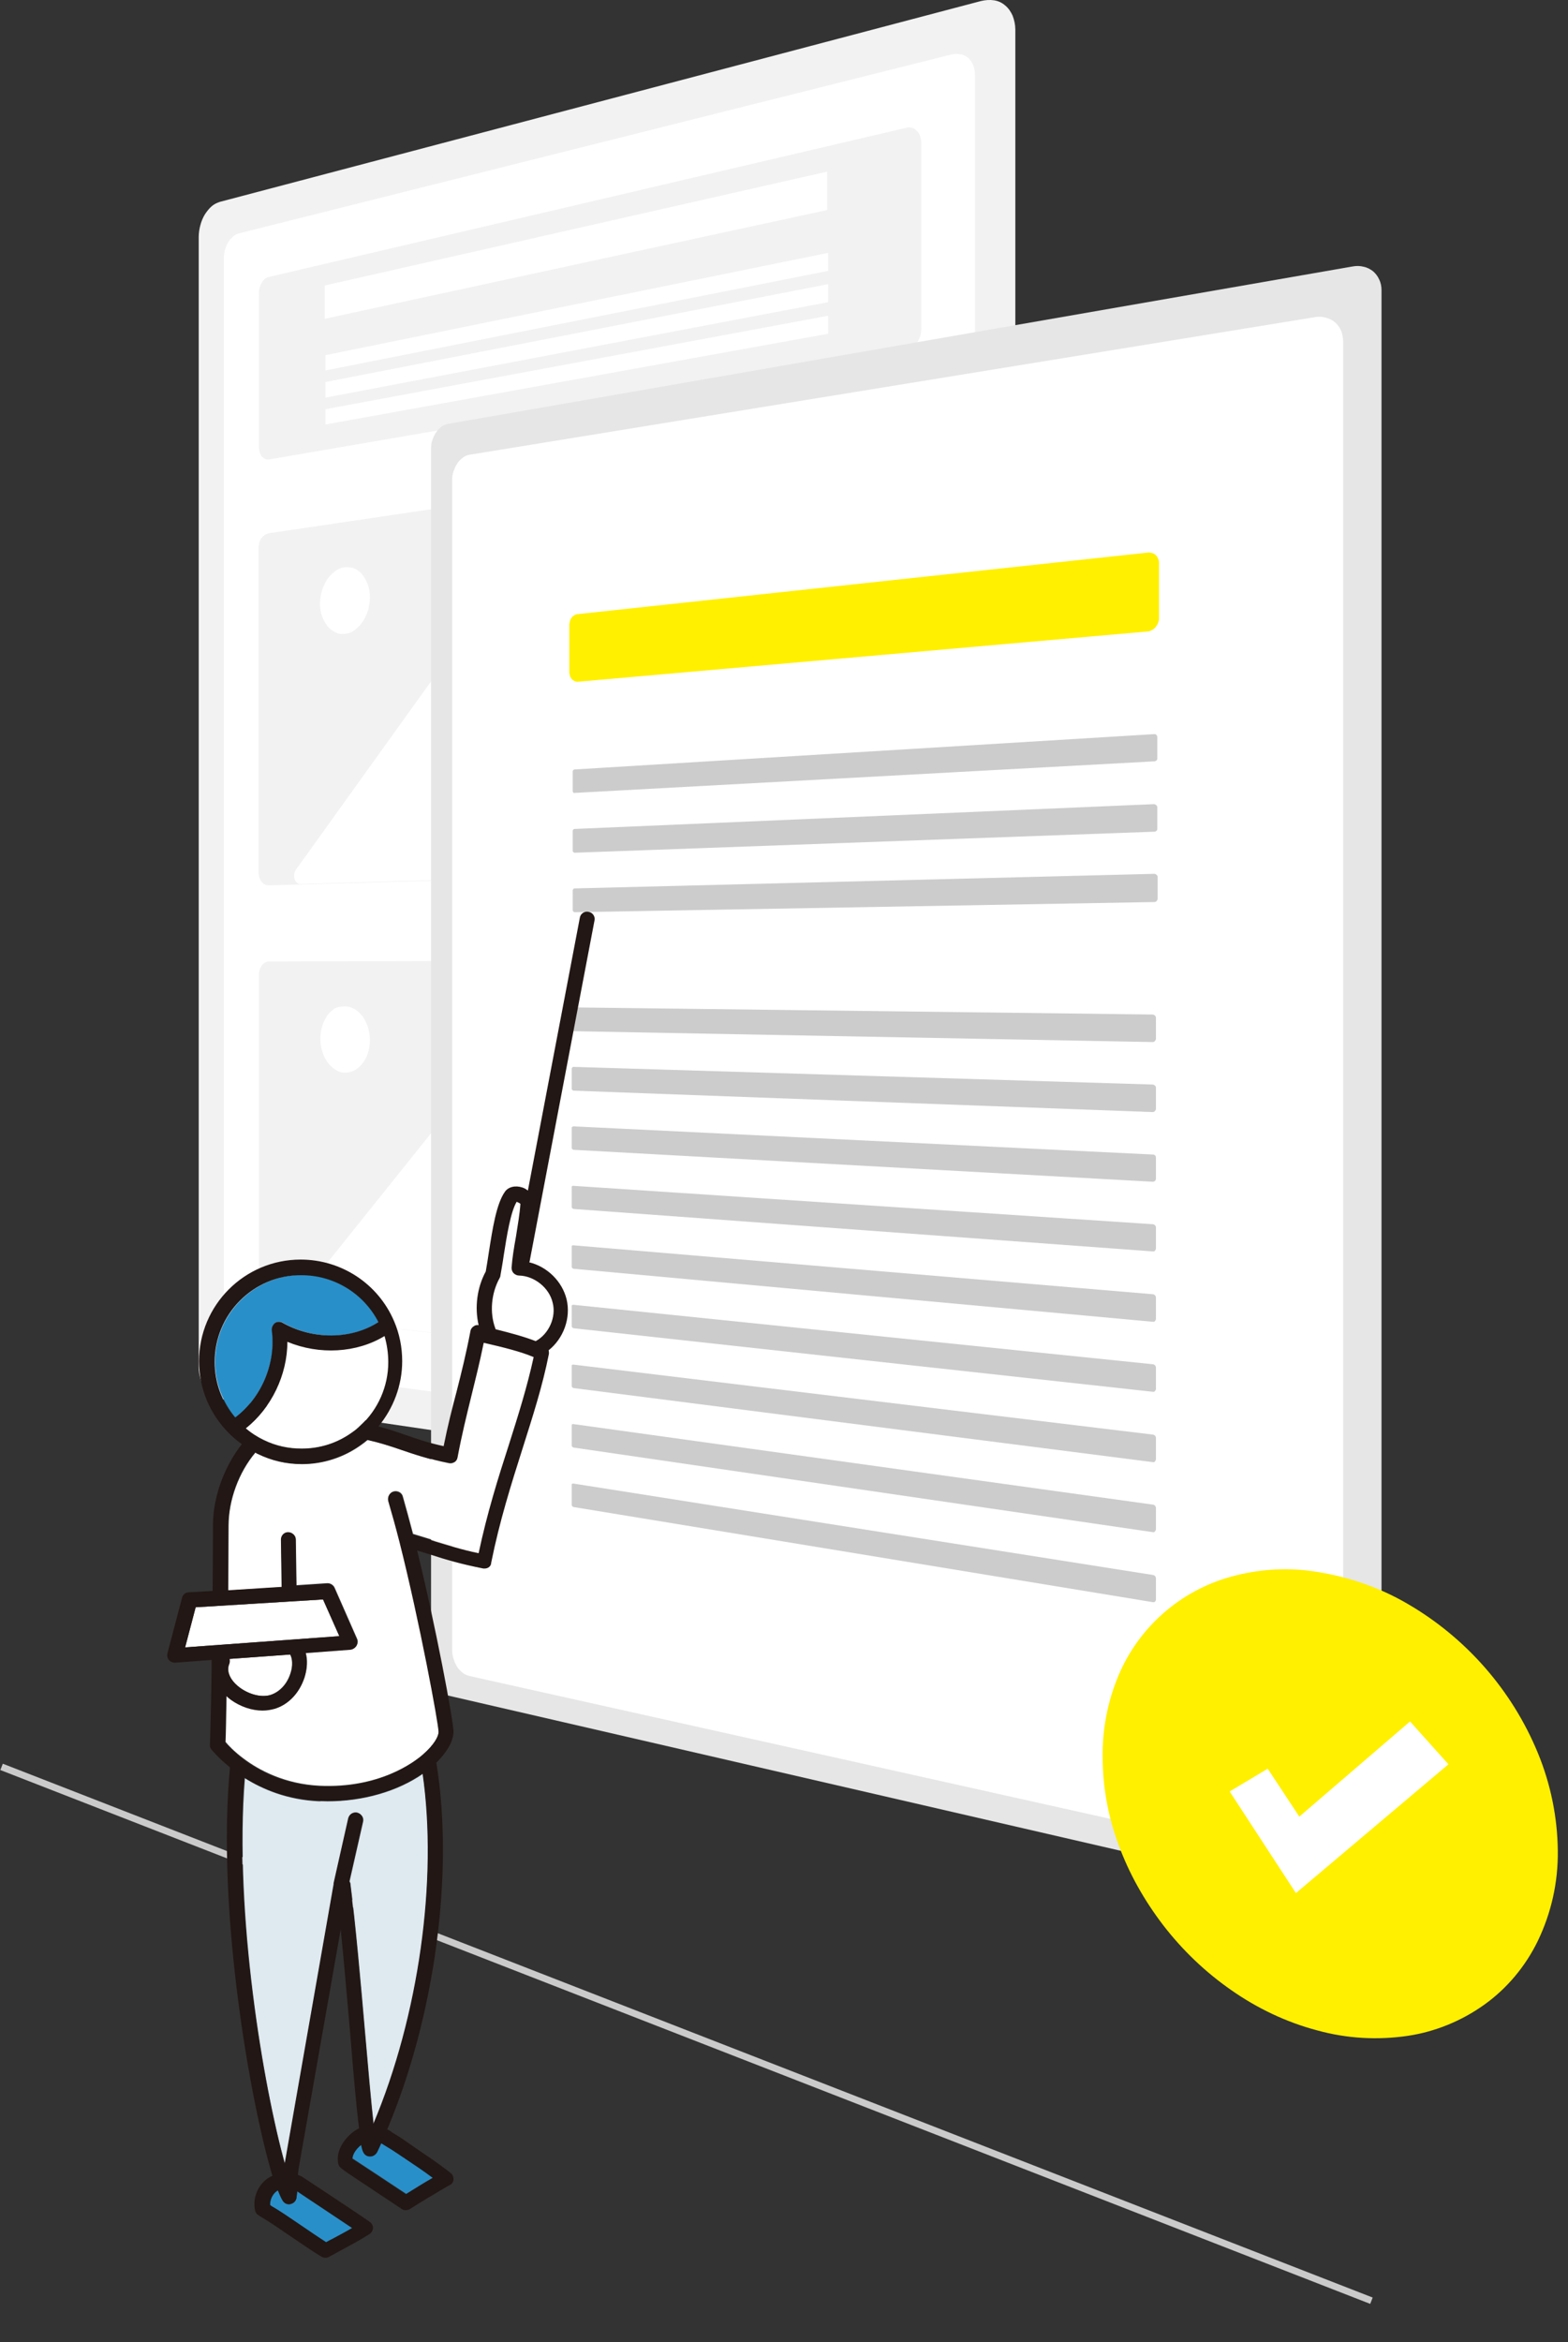
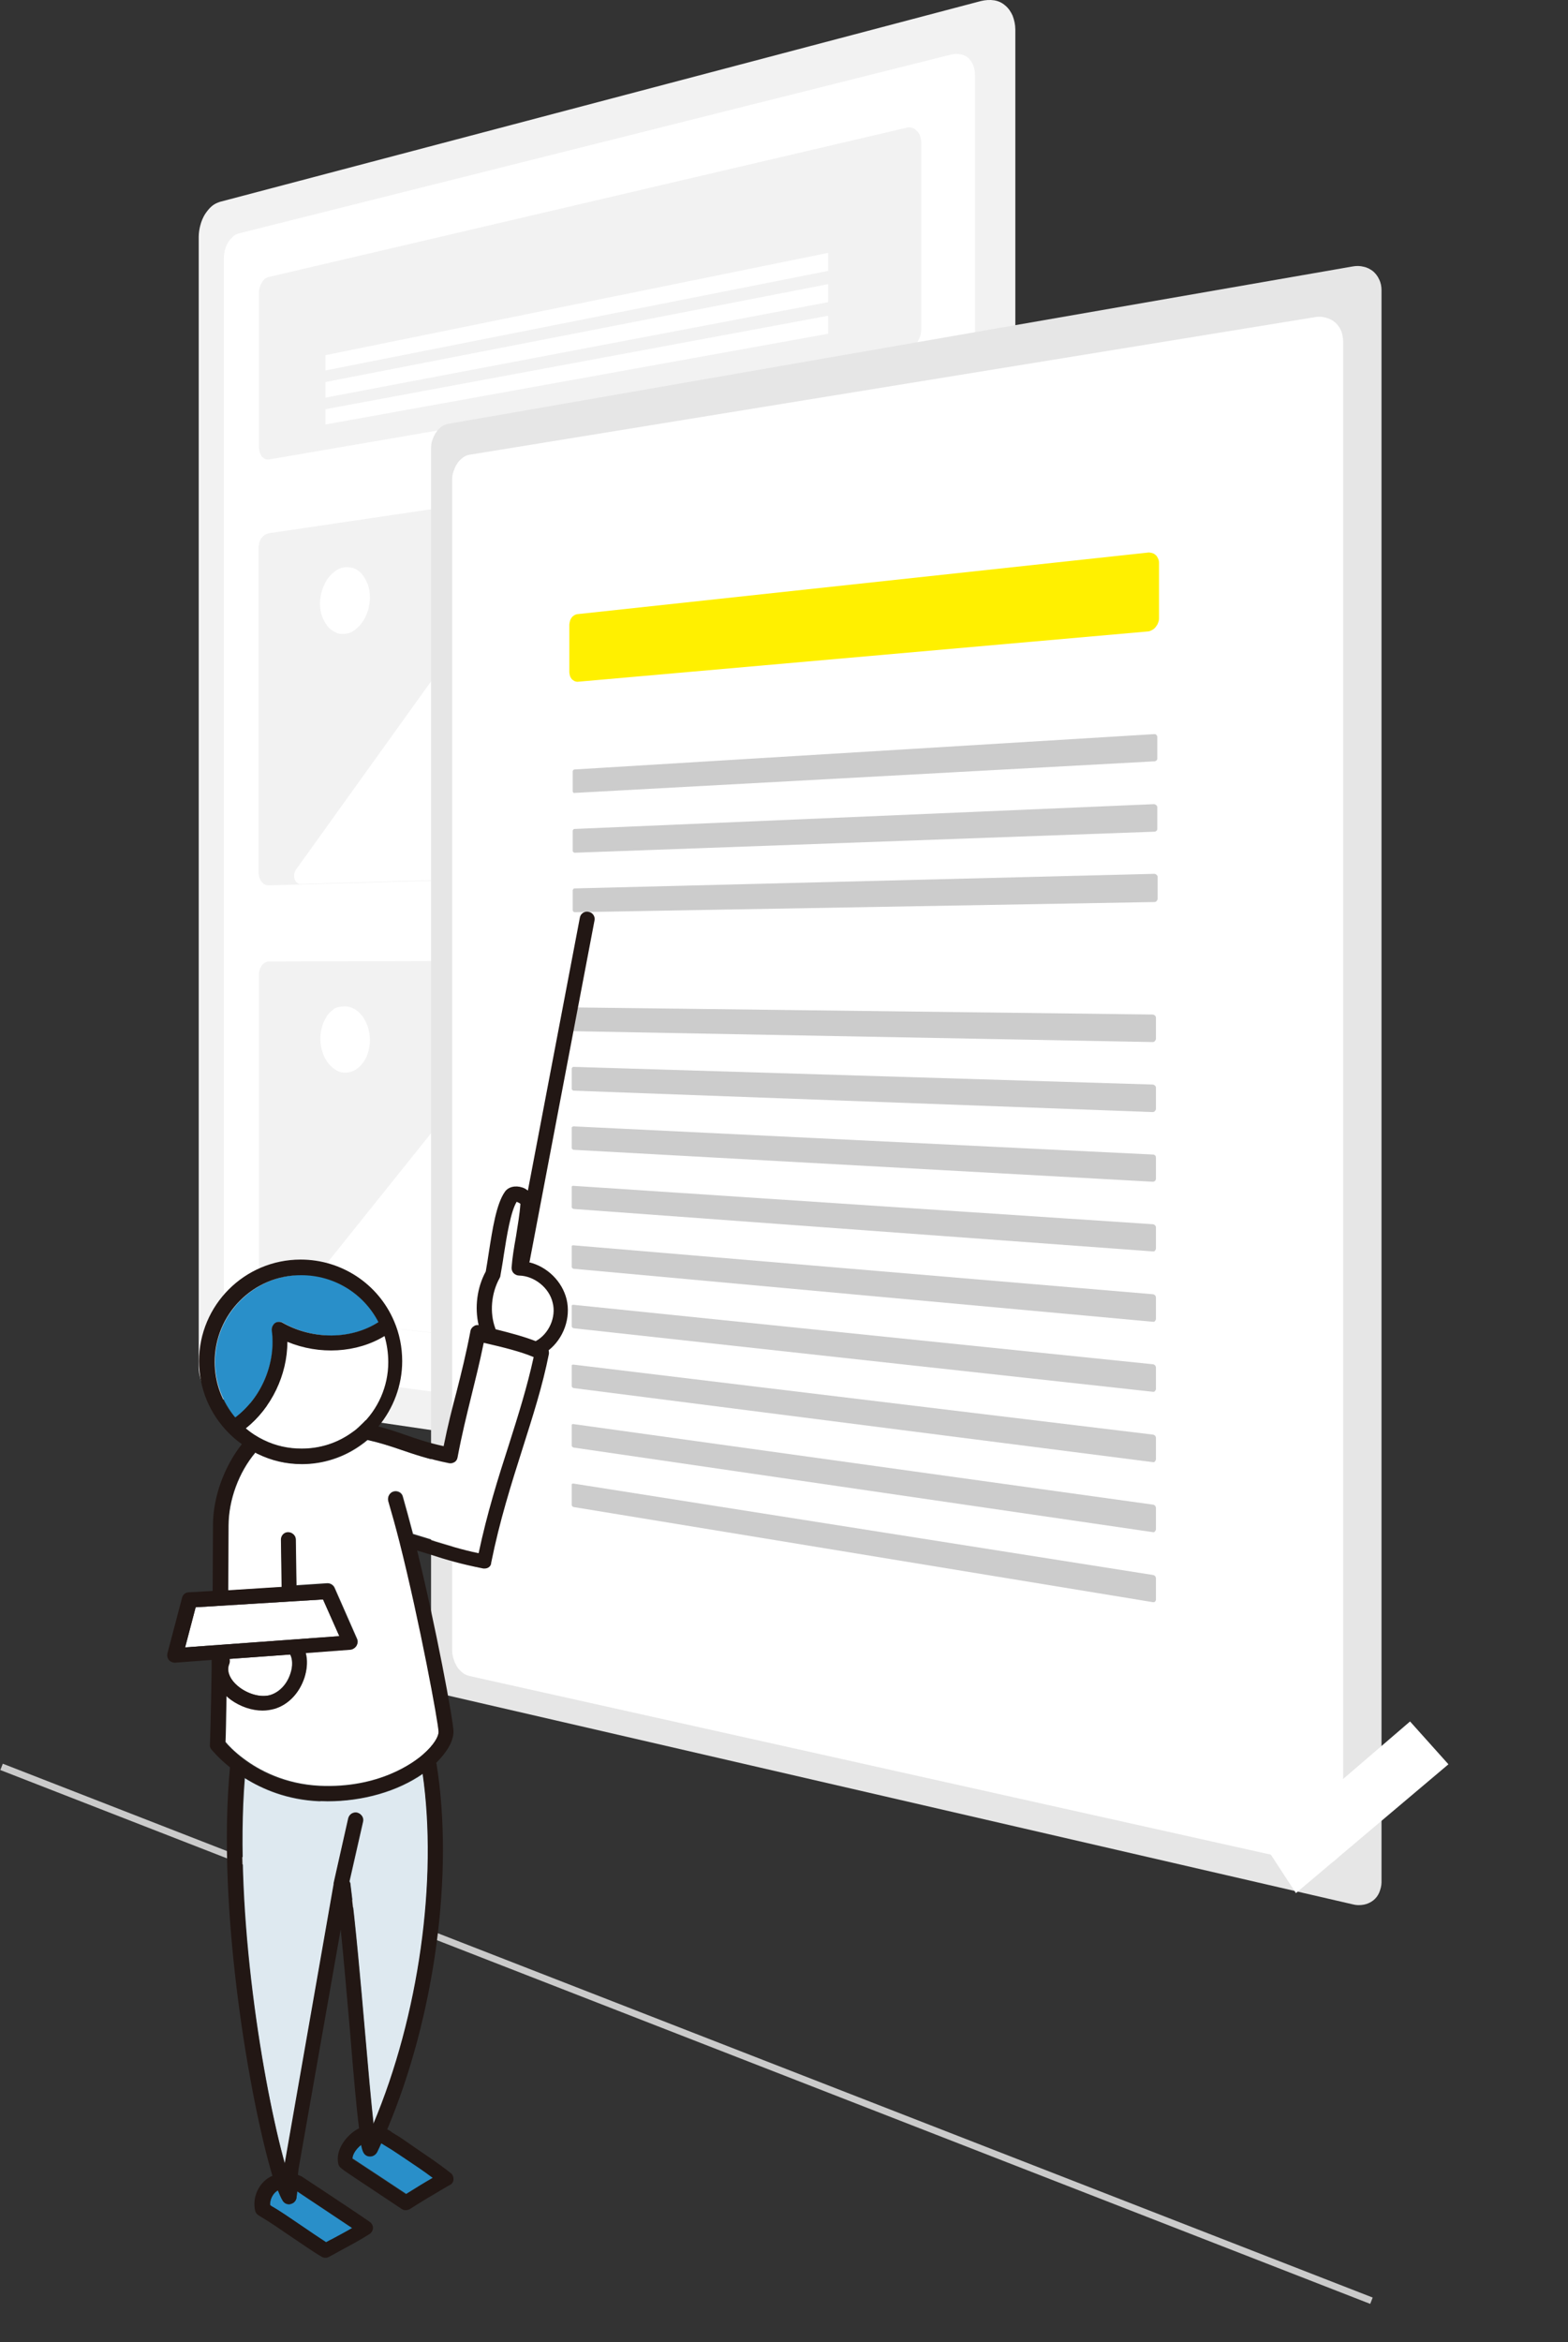
<svg xmlns="http://www.w3.org/2000/svg" id="a980c8eb-6b6b-44c2-ab69-1b9de2c434bd" x="0px" y="0px" viewBox="0 0 461.6 689.1" style="enable-background:new 0 0 461.6 689.1;" xml:space="preserve">
  <rect x="0" y="0" width="461.6" height="689.1" fill="#333333" stroke="none" />
  <style type="text/css">
	.st0{fill:#CACACA;}
	.st1{fill:#F2F2F2;}
	.st2{fill:#FFFFFF;}
	.st3{fill:#E6E6E6;}
	.st4{fill:#FFF000;}
	.st5{fill:#CCCCCC;}
	.st6{fill:#298FC9;}
	.st7{fill:#DEE9F0;}
	.st8{fill:#221714;}
</style>
  <rect x="201" y="382.2" transform="matrix(0.363 -0.932 0.932 0.363 -429.074 569.385)" class="st0" width="2" height="432.7" />
  <path id="a59f2875-b7c9-49fa-9edb-013b668487d1" class="st1" d="M288.8,0.3L64.7,59.4c-0.9,0.3-1.7,0.7-2.4,1.3  c-0.8,0.7-1.4,1.5-2,2.4c-0.6,1-1,2-1.3,3.1c-0.3,1.1-0.5,2.3-0.5,3.5v332.5c0,1.2,0.2,2.3,0.5,3.4c0.3,1,0.7,2,1.3,2.9  c0.5,0.8,1.2,1.6,2,2.1c0.7,0.5,1.5,0.9,2.4,1l224.1,33c1.3,0.2,2.6,0.1,3.9-0.3c1.2-0.4,2.3-1,3.2-1.9c0.9-0.9,1.7-2,2.2-3.2  c0.5-1.3,0.8-2.8,0.8-4.2V8.7c0-1.4-0.3-2.8-0.8-4.1c-0.5-1.1-1.2-2.2-2.2-3c-0.9-0.8-2-1.3-3.2-1.5C291.4-0.1,290.1,0,288.8,0.3z" />
  <path id="ff4771f9-1135-4fb3-96b8-ed4410566af1" class="st2" d="M70.2,68.7c-0.6,0.2-1.2,0.5-1.7,1c-0.5,0.5-1,1-1.4,1.7  c-0.4,0.7-0.7,1.4-0.9,2.2c-0.2,0.8-0.3,1.6-0.3,2.5v319c0,0.8,0.1,1.6,0.3,2.4c0.2,0.7,0.5,1.4,0.9,2.1c0.4,0.6,0.8,1.1,1.4,1.5  c0.5,0.4,1.1,0.6,1.7,0.7L280.2,430c0.9,0.1,1.8,0,2.7-0.3c0.8-0.3,1.6-0.8,2.2-1.4c0.6-0.6,1.1-1.4,1.4-2.3  c0.4-0.9,0.5-1.9,0.5-2.9V22.1c0-1-0.1-2-0.5-2.9c-0.3-0.8-0.8-1.5-1.4-2.1c-0.6-0.6-1.4-0.9-2.2-1.1c-0.9-0.2-1.8-0.2-2.7,0  L70.2,68.7z" />
  <path id="f1f9644a-fa88-428c-8322-79261417ccc5" class="st1" d="M79.1,81.5c-0.4,0.1-0.8,0.3-1.2,0.6c-0.4,0.3-0.7,0.8-0.9,1.2  c-0.3,0.5-0.5,1-0.6,1.6c-0.2,0.6-0.2,1.2-0.2,1.8v44.4c0,0.6,0.1,1.2,0.2,1.7c0.1,0.5,0.3,0.9,0.6,1.4c0.2,0.3,0.6,0.6,0.9,0.8  c0.4,0.2,0.8,0.2,1.2,0.2L266.8,103c0.6-0.1,1.2-0.4,1.7-0.7c0.5-0.4,1-0.9,1.4-1.4c0.4-0.6,0.7-1.3,1-2c0.2-0.7,0.3-1.5,0.3-2.2  V42.2c0-0.7-0.1-1.4-0.3-2.1c-0.2-0.6-0.5-1.1-1-1.6c-0.8-0.9-2-1.2-3.1-0.9L79.1,81.5z" />
  <path id="ff7d054f-0c1b-4433-9ca3-8172c7ca7ae0" class="st1" d="M79.1,156.9c-0.4,0.1-0.8,0.3-1.2,0.5c-0.4,0.3-0.7,0.6-1,1  c-0.3,0.4-0.5,0.9-0.6,1.4c-0.1,0.5-0.2,1.1-0.2,1.6v95c0,0.5,0.1,1.1,0.2,1.6c0.1,0.5,0.4,0.9,0.6,1.3c0.3,0.4,0.6,0.7,1,0.9  c0.4,0.2,0.8,0.3,1.2,0.3l187.6-5.3c0.6,0,1.2-0.2,1.7-0.5c0.5-0.3,1-0.7,1.4-1.1c0.4-0.5,0.7-1,0.9-1.7c0.2-0.6,0.3-1.3,0.3-2  V133.7c0-0.7-0.1-1.3-0.3-1.9c-0.2-0.6-0.5-1.1-0.9-1.5c-0.4-0.4-0.9-0.7-1.4-0.9c-0.6-0.2-1.2-0.3-1.7-0.2L79.1,156.9z" />
-   <path id="a7eb0bab-ebfd-4dd9-b622-759c7763ba58" class="st2" d="M95.6,84l147.9-33.5v11.3L95.6,93.8V84z" />
  <path id="f23a1c9f-c8e9-45be-b21c-431aeafeca9c" class="st2" d="M95.8,104.5l148-30.1v5.3L95.8,109V104.5z" />
  <path id="a3ff34d5-a9ab-425b-b799-bea92feb2951" class="st2" d="M95.8,112.4l148-28.8v5.3L95.8,117V112.4z" />
  <path id="be05c005-2968-403e-b18e-d8c6e4e7ee45" class="st2" d="M95.8,120.4l148-27.5v5.3l-148,26.7V120.4z" />
  <path id="a1b64b68-1df2-49ff-8571-8f25058de55b" class="st2" d="M177.9,258l75-2.1c0.3,0,0.5-0.1,0.8-0.2c0.2-0.1,0.5-0.2,0.7-0.4  c0.2-0.2,0.4-0.4,0.6-0.6c0.2-0.2,0.3-0.5,0.4-0.8c0.2-0.6,0.2-1.1,0.1-1.7c0-0.3-0.1-0.6-0.3-0.8c-0.1-0.3-0.3-0.5-0.5-0.7  l-49.5-54.8c-0.2-0.2-0.5-0.4-0.8-0.6c-0.3-0.1-0.6-0.2-0.9-0.1c-0.3,0-0.6,0.1-0.9,0.3c-0.3,0.2-0.6,0.4-0.8,0.7L190.4,211  c-0.4,0.6-1,1-1.6,1.4c-0.6,0.3-1.2,0.5-1.8,0.6c-0.6,0-1.2-0.1-1.8-0.3c-0.6-0.3-1.1-0.7-1.6-1.2l0,0l-33.9-39  c-0.2-0.2-0.4-0.4-0.7-0.5c-0.3-0.1-0.5-0.1-0.8-0.1c-0.3,0-0.6,0.1-0.8,0.3c-0.3,0.2-0.5,0.4-0.7,0.7l-59.6,83  c-0.1,0.2-0.2,0.4-0.3,0.6c-0.1,0.2-0.1,0.5-0.2,0.7c0,0.2,0,0.5,0,0.7c0,0.2,0.1,0.5,0.1,0.7c0.1,0.2,0.2,0.4,0.3,0.6  c0.1,0.2,0.2,0.3,0.4,0.5c0.1,0.1,0.3,0.2,0.5,0.3c0.2,0.1,0.4,0.1,0.5,0.1l89.5-2.6L177.9,258z" />
  <path id="f3c84d7c-5146-4d23-9ceb-c01f372468d7" class="st2" d="M101.5,166.9c1-0.1,2,0,2.9,0.4c0.9,0.4,1.7,1,2.3,1.8  c0.7,0.9,1.2,1.9,1.6,2.9c0.4,1.2,0.6,2.5,0.6,3.8c0,1.3-0.2,2.6-0.6,3.9c-0.4,1.2-0.9,2.3-1.6,3.3c-0.6,0.9-1.4,1.7-2.3,2.4  c-0.8,0.6-1.8,1-2.9,1.1c-1,0.1-2,0-2.8-0.5c-0.9-0.4-1.7-1-2.3-1.8c-0.7-0.9-1.2-1.9-1.6-2.9c-0.4-1.2-0.6-2.5-0.6-3.7  c0-1.3,0.2-2.6,0.6-3.8c0.3-1.2,0.9-2.3,1.5-3.3c0.6-0.9,1.4-1.7,2.3-2.4C99.5,167.4,100.5,167,101.5,166.9z" />
  <path id="b0182b23-dc59-4ff3-b3b4-a3d940efaefe" class="st1" d="M79.1,282.9c-0.4,0-0.8,0.1-1.2,0.4c-0.4,0.2-0.7,0.5-0.9,0.9  c-0.3,0.4-0.5,0.9-0.6,1.3c-0.2,0.5-0.2,1.1-0.2,1.6v95c0,0.6,0.1,1.1,0.2,1.6c0.1,0.5,0.4,1,0.6,1.4c0.3,0.4,0.6,0.7,1,1  c0.3,0.3,0.7,0.4,1.2,0.5l187.6,21.8c0.6,0.1,1.2,0,1.7-0.2c0.5-0.2,1-0.5,1.4-0.9c0.4-0.4,0.7-1,0.9-1.5c0.2-0.6,0.3-1.3,0.3-1.9  V287.5c0-0.7-0.1-1.3-0.3-2c-0.2-0.6-0.5-1.1-0.9-1.6c-0.4-0.5-0.9-0.8-1.4-1.1c-0.5-0.3-1.1-0.4-1.7-0.4L79.1,282.9z" />
  <path id="a989dc09-34cc-41d2-9960-aebf8ec98c6b" class="st2" d="M177.9,398.2l75,8.7c0.3,0,0.5,0,0.8,0c0.2-0.1,0.5-0.2,0.7-0.3  c0.2-0.1,0.4-0.3,0.6-0.5c0.2-0.2,0.3-0.5,0.4-0.7c0.1-0.3,0.2-0.6,0.2-0.8c0-0.3,0-0.6,0-0.9c0-0.3-0.1-0.6-0.3-0.8  c-0.1-0.3-0.3-0.5-0.5-0.8l-49.5-62c-0.2-0.3-0.5-0.5-0.8-0.7c-0.3-0.1-0.6-0.2-0.9-0.3c-0.3,0-0.6,0-0.9,0.2  c-0.3,0.1-0.6,0.3-0.8,0.6l-11.5,13.2c-0.4,0.5-1,0.9-1.6,1.2c-0.6,0.2-1.2,0.3-1.8,0.3c-0.6,0-1.2-0.2-1.8-0.6  c-0.6-0.4-1.1-0.8-1.6-1.4l0,0l-33.9-43.9c-0.2-0.2-0.4-0.5-0.7-0.6c-0.2-0.1-0.5-0.2-0.8-0.2c-0.3,0-0.5,0.1-0.8,0.2  c-0.3,0.1-0.5,0.3-0.7,0.6l-59.6,74.4c-0.1,0.2-0.2,0.4-0.3,0.6c-0.1,0.2-0.1,0.4-0.2,0.7c0,0.2,0,0.5,0,0.7c0,0.2,0.1,0.5,0.1,0.7  c0.1,0.2,0.2,0.5,0.3,0.7c0.1,0.2,0.2,0.4,0.4,0.5c0.1,0.1,0.3,0.3,0.5,0.4c0.2,0.1,0.4,0.1,0.5,0.2l89.5,10.4L177.9,398.2z" />
  <path id="a8bd342c-5bae-4e5f-bf88-a468257dce96" class="st2" d="M101.5,296.1c1,0,2,0.3,2.9,0.8c0.9,0.5,1.7,1.3,2.3,2.1  c0.7,1,1.2,2,1.6,3.2c0.4,1.2,0.6,2.5,0.6,3.8c0,1.3-0.2,2.6-0.6,3.8c-0.3,1.1-0.9,2.2-1.6,3.1c-0.6,0.8-1.4,1.5-2.3,2  c-0.9,0.5-1.9,0.7-2.9,0.7c-1,0-2-0.3-2.8-0.9c-0.9-0.6-1.7-1.3-2.3-2.2c-0.7-1-1.2-2-1.5-3.1c-0.4-1.2-0.6-2.5-0.6-3.8  c0-1.3,0.2-2.5,0.6-3.8c0.3-1.1,0.9-2.1,1.5-3.1c0.6-0.8,1.4-1.5,2.3-2.1C99.6,296.3,100.5,296.1,101.5,296.1z" />
  <path id="e9ee41aa-d78e-4dad-8172-13013ca5924f" class="st3" d="M132,124.7c-0.7,0.1-1.4,0.4-2,0.8c-0.6,0.5-1.2,1-1.6,1.7  c-0.5,0.7-0.8,1.4-1.1,2.2c-0.3,0.8-0.4,1.7-0.4,2.6v359.2c0,1.7,0.5,3.4,1.5,4.9c0.4,0.7,1,1.3,1.6,1.8c0.6,0.5,1.2,0.8,2,1  l266.2,61.4c1.1,0.3,2.2,0.3,3.3,0.1c1-0.2,1.9-0.6,2.7-1.2c0.8-0.6,1.4-1.4,1.8-2.3c0.4-1,0.7-2,0.7-3.1V85.4  c0-1.1-0.2-2.2-0.7-3.2c-0.4-0.9-1-1.7-1.8-2.4c-0.8-0.6-1.7-1.1-2.7-1.3c-1.1-0.3-2.2-0.3-3.3-0.1L132,124.7z" />
  <path id="ad8bd23c-a107-4e3a-ac50-43d14955a740" class="st2" d="M138.2,133.8c-0.7,0.1-1.4,0.4-2,0.9c-0.6,0.5-1.2,1-1.6,1.7  c-0.5,0.7-0.8,1.5-1.1,2.3c-0.3,0.8-0.4,1.7-0.4,2.6v344c0,1.8,0.5,3.5,1.4,5c0.4,0.7,1,1.3,1.6,1.8c0.6,0.5,1.3,0.8,2,1l249.1,55.5  c1.1,0.2,2.2,0.2,3.2,0c1.9-0.4,3.6-1.8,4.4-3.6c0.4-1,0.6-2.1,0.6-3.2V100.5c0-1.1-0.2-2.2-0.6-3.2c-0.8-1.9-2.4-3.3-4.4-3.8  c-1-0.3-2.1-0.4-3.2-0.2L138.2,133.8z" />
  <path id="fe01f6ec-bc29-4a35-b65e-2953f7e4593e" class="st4" d="M170,180.7c-0.3,0-0.7,0.2-0.9,0.3c-0.3,0.2-0.6,0.4-0.8,0.7  c-0.2,0.3-0.4,0.6-0.5,1c-0.1,0.4-0.2,0.8-0.2,1.2v13.8c0,0.4,0.1,0.8,0.2,1.2c0.1,0.3,0.3,0.6,0.5,0.9c0.2,0.2,0.5,0.4,0.8,0.6  c0.3,0.1,0.6,0.2,0.9,0.2l167.8-14.8c0.5,0,0.9-0.2,1.3-0.4c0.4-0.2,0.8-0.5,1.1-0.9c0.3-0.4,0.6-0.8,0.7-1.2  c0.2-0.4,0.3-0.9,0.3-1.4v-16.3c0-0.5-0.1-0.9-0.3-1.3c-0.2-0.4-0.4-0.8-0.7-1c-0.3-0.3-0.7-0.5-1.1-0.6c-0.4-0.1-0.9-0.2-1.3-0.1  L170,180.7z" />
  <path id="a33e5ebf-72bd-4c05-92f5-6fdaeb6a0cf5" class="st5" d="M169.1,226.4c-0.1,0-0.2,0-0.2,0.1c-0.1,0-0.1,0.1-0.2,0.2  c-0.1,0.1-0.1,0.2-0.1,0.2c0,0.1,0,0.2,0,0.3v5.4c0,0.1,0,0.2,0,0.3c0,0.1,0.1,0.2,0.1,0.2c0.1,0.1,0.1,0.1,0.2,0.2  c0.1,0,0.2,0.1,0.2,0l170.8-9.3c0.1,0,0.2,0,0.3-0.1c0.1-0.1,0.2-0.1,0.3-0.2c0.2-0.2,0.2-0.4,0.2-0.6v-6.3c0-0.1,0-0.2-0.1-0.3  c0-0.1-0.1-0.2-0.2-0.3c-0.2-0.2-0.4-0.2-0.6-0.2L169.1,226.4z" />
  <path id="eadd9508-da65-422a-9b99-851349c5ee47" class="st5" d="M169.1,243.9c-0.1,0-0.2,0-0.2,0.1c-0.1,0-0.1,0.1-0.2,0.2  c-0.1,0.1-0.1,0.2-0.1,0.2c0,0.1,0,0.2,0,0.3v5.4c0,0.1,0,0.2,0,0.3c0,0.1,0.1,0.2,0.1,0.2c0.1,0.1,0.1,0.1,0.2,0.2  c0.1,0,0.2,0.1,0.2,0.1l170.8-6.2c0.1,0,0.2,0,0.3-0.1c0.1,0,0.2-0.1,0.3-0.2c0.2-0.2,0.2-0.4,0.2-0.6v-6.3c0-0.1,0-0.2-0.1-0.3  c0-0.1-0.1-0.2-0.2-0.3c-0.1-0.1-0.2-0.1-0.3-0.2c-0.1,0-0.2-0.1-0.3-0.1L169.1,243.9z" />
  <path id="bc09ff08-382d-4367-9371-da9c20848a93" class="st5" d="M169.1,261.4c-0.1,0-0.2,0-0.2,0.1c-0.1,0-0.1,0.1-0.2,0.2  c-0.1,0.1-0.1,0.2-0.1,0.2c0,0.1,0,0.2,0,0.3v5.4c0,0.1,0,0.2,0,0.3c0,0.1,0.1,0.2,0.1,0.2c0.1,0.1,0.1,0.1,0.2,0.2  c0.1,0,0.2,0.1,0.2,0.1l170.8-3c0.1,0,0.2,0,0.3-0.1c0.1,0,0.2-0.1,0.3-0.2c0.1-0.1,0.1-0.2,0.2-0.3c0-0.1,0.1-0.2,0.1-0.3V258  c0-0.1,0-0.2-0.1-0.3c0-0.1-0.1-0.2-0.2-0.3c-0.1-0.1-0.2-0.1-0.3-0.2c-0.1,0-0.2-0.1-0.3-0.1L169.1,261.4z" />
  <path id="ad3c0260-65a9-4a32-af85-b637d7424861" class="st5" d="M168.8,296.4c-0.1,0-0.2,0-0.2,0.1c-0.1,0-0.1,0.1-0.2,0.2  c-0.1,0.1-0.1,0.2-0.1,0.2c0,0.1,0,0.2,0,0.3v5.4c0,0.1,0,0.2,0,0.3c0,0.1,0.1,0.2,0.1,0.2c0.1,0.1,0.1,0.1,0.2,0.2  c0.1,0,0.2,0.1,0.2,0.1l170.6,3.2c0.1,0,0.2,0,0.3-0.1c0.1,0,0.2-0.1,0.3-0.2c0.1-0.1,0.1-0.2,0.2-0.3c0-0.1,0.1-0.2,0.1-0.3v-6.3  c0-0.1,0-0.2-0.1-0.3c0-0.1-0.1-0.2-0.2-0.3c-0.1-0.1-0.2-0.1-0.3-0.2c-0.1,0-0.2-0.1-0.3-0.1L168.8,296.4z" />
  <path id="a7ce4661-d9dd-4e3c-943a-15eecdd16d68" class="st5" d="M168.8,313.9c-0.1,0-0.2,0-0.2,0.1c-0.1,0-0.1,0.1-0.2,0.2  c-0.1,0.1-0.1,0.2-0.1,0.2c0,0.1,0,0.2,0,0.3v5.4c0,0.1,0,0.2,0,0.3c0,0.1,0.1,0.2,0.1,0.2c0.1,0.1,0.1,0.1,0.2,0.2  c0.1,0,0.2,0.1,0.2,0.1l170.6,6.3c0.1,0,0.2,0,0.3-0.1c0.1,0,0.2-0.1,0.3-0.2c0.1-0.1,0.1-0.2,0.2-0.3c0-0.1,0.1-0.2,0.1-0.3v-6.3  c0-0.1,0-0.2-0.1-0.3c0-0.1-0.1-0.2-0.2-0.3c-0.1-0.1-0.2-0.1-0.3-0.2c-0.1,0-0.2-0.1-0.3-0.1L168.8,313.9z" />
  <path id="bf855cdb-17eb-4d24-b1bf-95bb84ebbe5f" class="st5" d="M168.8,331.4c-0.1,0-0.2,0-0.2,0.1c-0.1,0-0.1,0.1-0.2,0.1  c-0.1,0.1-0.1,0.1-0.1,0.2c0,0.1,0,0.2,0,0.3v5.4c0,0.1,0,0.2,0,0.3c0,0.1,0.1,0.2,0.1,0.2c0.1,0.1,0.1,0.1,0.2,0.2  c0.1,0,0.2,0.1,0.2,0.1l170.6,9.4c0.2,0,0.4-0.1,0.6-0.2c0.1-0.1,0.1-0.2,0.2-0.3c0-0.1,0.1-0.2,0.1-0.3v-6.3c0-0.2-0.1-0.5-0.2-0.6  c-0.1-0.1-0.2-0.2-0.3-0.2c-0.1-0.1-0.2-0.1-0.3-0.1L168.8,331.4z" />
  <path id="e51942a0-1f8f-4627-b592-b6d8af379f3b" class="st5" d="M168.8,348.9c-0.1,0-0.2,0-0.2,0c-0.1,0-0.1,0.1-0.2,0.1  c-0.1,0.1-0.1,0.1-0.1,0.2c0,0.1,0,0.2,0,0.3v5.4c0,0.1,0,0.2,0,0.3c0,0.1,0.1,0.2,0.1,0.2c0.1,0.1,0.1,0.1,0.2,0.2  c0.1,0,0.2,0.1,0.2,0.1l170.6,12.5c0.1,0,0.2,0,0.3,0c0.1,0,0.2-0.1,0.3-0.2c0.1-0.1,0.1-0.2,0.2-0.3c0-0.1,0.1-0.2,0.1-0.3v-6.3  c0-0.1,0-0.2-0.1-0.3c0-0.1-0.1-0.2-0.2-0.3c-0.1-0.1-0.2-0.2-0.3-0.2c-0.1-0.1-0.2-0.1-0.3-0.1L168.8,348.9z" />
  <path id="b42b5129-059d-45a1-85e1-48e92c6af303" class="st5" d="M168.8,366.4c-0.1,0-0.2,0-0.2,0c-0.1,0-0.1,0.1-0.2,0.1  c-0.1,0.1-0.1,0.1-0.1,0.2c0,0.1,0,0.2,0,0.3v5.4c0,0.1,0,0.2,0,0.3c0,0.1,0.1,0.2,0.1,0.3c0.1,0.1,0.1,0.1,0.2,0.2  c0.1,0,0.2,0.1,0.2,0.1l170.6,15.6c0.1,0,0.2,0,0.3,0c0.1,0,0.2-0.1,0.3-0.2c0.1-0.1,0.1-0.2,0.2-0.3c0-0.1,0.1-0.2,0.1-0.3v-6.3  c0-0.1,0-0.2-0.1-0.4c0-0.1-0.1-0.2-0.2-0.3c-0.1-0.1-0.2-0.2-0.3-0.2c-0.1-0.1-0.2-0.1-0.3-0.1L168.8,366.4z" />
  <path id="a62b36ea-5ff6-4d9e-9431-581d8c5a76b9" class="st5" d="M168.8,383.9c-0.1,0-0.2,0-0.2,0c-0.1,0-0.1,0.1-0.2,0.1  c-0.1,0.1-0.1,0.1-0.1,0.2c0,0.1,0,0.2,0,0.3v5.4c0,0.1,0,0.2,0,0.3c0,0.1,0.1,0.2,0.1,0.3c0.1,0.1,0.1,0.1,0.2,0.2  c0.1,0,0.2,0.1,0.2,0.1l170.6,18.7c0.1,0,0.2,0,0.3,0c0.1,0,0.2-0.1,0.3-0.2c0.1-0.1,0.1-0.2,0.2-0.3c0-0.1,0.1-0.2,0.1-0.3v-6.3  c0-0.1,0-0.2-0.1-0.4c0-0.1-0.1-0.2-0.2-0.3c-0.1-0.1-0.2-0.2-0.3-0.2c-0.1-0.1-0.2-0.1-0.3-0.1L168.8,383.9z" />
  <path id="b5b5e049-9a07-4625-b229-28348b3ffad1" class="st5" d="M168.8,401.5c-0.1,0-0.2,0-0.2,0c-0.1,0-0.1,0.1-0.2,0.1  c-0.1,0.1-0.1,0.1-0.1,0.2c0,0.1,0,0.2,0,0.3v5.4c0,0.1,0,0.2,0,0.3c0,0.1,0.1,0.2,0.1,0.3c0.1,0.1,0.1,0.1,0.2,0.2  c0.1,0,0.2,0.1,0.2,0.1l170.6,21.8c0.1,0,0.2,0,0.3,0c0.1,0,0.2-0.1,0.3-0.2c0.1-0.1,0.1-0.2,0.2-0.3c0-0.1,0.1-0.2,0.1-0.3v-6.3  c0-0.1,0-0.2-0.1-0.4c0-0.1-0.1-0.2-0.2-0.3c-0.1-0.1-0.2-0.2-0.3-0.2c-0.1-0.1-0.2-0.1-0.3-0.1L168.8,401.5z" />
  <path id="f6f9b566-9275-4af8-af1b-7e049f94fc7f" class="st5" d="M168.8,419c-0.1,0-0.2,0-0.2,0c-0.1,0-0.1,0.1-0.2,0.1  c-0.1,0.1-0.1,0.1-0.1,0.2c0,0.1,0,0.2,0,0.3v5.4c0,0.1,0,0.2,0,0.3c0,0.1,0.1,0.2,0.1,0.3c0.1,0.1,0.1,0.1,0.2,0.2  c0.1,0,0.2,0.1,0.2,0.1l170.6,24.9c0.1,0,0.2,0,0.3,0c0.1,0,0.2-0.1,0.3-0.2c0.1-0.1,0.1-0.2,0.2-0.3c0-0.1,0.1-0.2,0.1-0.3v-6.3  c0-0.1,0-0.2-0.1-0.4c0-0.1-0.1-0.2-0.2-0.3c-0.1-0.1-0.2-0.2-0.3-0.2c-0.1-0.1-0.2-0.1-0.3-0.1L168.8,419z" />
  <path id="e06574a6-0006-4f8e-a738-8224ce6b4da4" class="st5" d="M168.8,436.5c-0.1,0-0.2,0-0.2,0c-0.1,0-0.1,0.1-0.2,0.1  c-0.1,0.1-0.1,0.1-0.1,0.2c0,0.1,0,0.2,0,0.3v5.4c0,0.1,0,0.2,0,0.3c0,0.1,0.1,0.2,0.1,0.3c0.1,0.1,0.1,0.1,0.2,0.2  c0.1,0,0.2,0.1,0.2,0.1l170.6,28c0.1,0,0.2,0,0.3,0c0.1,0,0.2-0.1,0.3-0.1c0.1-0.1,0.1-0.2,0.2-0.3c0-0.1,0.1-0.2,0.1-0.3v-6.3  c0-0.1,0-0.2-0.1-0.4c0-0.1-0.1-0.2-0.2-0.3c-0.1-0.1-0.2-0.2-0.3-0.2c-0.1-0.1-0.2-0.1-0.3-0.1L168.8,436.5z" />
-   <path id="e3953bee-b9b0-4931-b9d5-5ac270d957ab" class="st4" d="M387.8,462.5c9.4,1.5,18.4,4.6,26.6,9.4  c17.2,10,30.7,25.4,38.3,43.8c3.8,9.2,5.8,19,5.9,28.9c0.1,9.2-1.9,18.2-5.9,26.5c-3.6,7.4-9,13.9-15.7,18.7  c-6.7,4.8-14.5,8-22.6,9.2c-8.9,1.3-17.9,0.8-26.6-1.6c-9.1-2.4-17.7-6.5-25.4-11.9c-7.6-5.3-14.3-11.7-20-19.1  c-5.5-7.2-10-15.1-13.1-23.6c-3.1-8.3-4.7-17.1-4.7-25.9c-0.1-8.2,1.5-16.4,4.7-24c6-14.2,18.2-24.9,33.1-29  C370.7,461.6,379.4,461.1,387.8,462.5z" />
  <path id="e335b25d-cb3d-4c1d-842d-b9df0290eb25" class="st2" d="M381.5,557l-19.5-29.9l11.2-6.7l9.3,14.1l32.6-28l11.3,12.6  L381.5,557z" />
  <g>
    <polygon class="st2" points="57.6,472.9 95.1,470.6 99.9,481.4 54.5,484.7  " />
    <path class="st2" d="M143,395c5.1,1.2,10.4,2.6,14.2,4.1c-1.9,8.7-4.5,17-7.3,25.8c-3.2,9.9-6.4,20.1-8.9,31.9   c-5.2-1.1-9-2.3-12.9-3.5c-2-0.6-4.1-1.3-6.5-2c-1.1-4.2-2.1-7.8-3-11c-0.3-1.2-1.6-1.8-2.7-1.5c-1.2,0.3-1.8,1.6-1.5,2.7   c1,3.4,2.1,7.3,3.3,12c5.9,23.3,11.5,53.5,11.5,55.9c0,1.3-1.2,3.8-4.7,6.8c-2.7,2.4-13,10-30.4,9.2c-10.3-0.5-17.9-4.6-22.4-8   c-2.7-2-4.5-3.9-5.3-4.9c0.1-1.8,0.2-6.5,0.3-13.7c0.4,0.4,0.9,0.8,1.3,1.1c2.9,2.1,6.2,3.2,9.4,3.2c1.2,0,2.4-0.2,3.5-0.5   c4.1-1.3,7.3-4.7,8.8-9.2c0.8-2.6,0.9-5.1,0.3-7.2l13.3-1c0.7-0.1,1.3-0.4,1.7-1.1c0.4-0.6,0.4-1.4,0.1-2l-6.6-15   c-0.4-0.8-1.2-1.3-2.1-1.3l-9.1,0.6L87.1,453c0-1.2-1-2.1-2.2-2.1c0,0,0,0,0,0c-1.2,0-2.2,1-2.1,2.2l0.2,13.9l-15.8,1   c0-5.9,0.1-12.3,0.1-19.1c0-7.5,3-15.7,7.9-21.5c0.2,0.1,0.4,0.3,0.7,0.4c4.1,2,8.4,3,13,3c6.3,0,12.4-2,17.5-5.7   c0.6-0.4,1.2-0.9,1.8-1.4c3.6,0.8,6.7,1.8,9.9,2.9c3.8,1.3,8.2,2.8,14.2,4c0.6,0.1,1.2,0,1.6-0.3c0.5-0.3,0.8-0.8,0.9-1.4   c1.3-6.8,2.8-12.5,4.1-18c1.2-4.9,2.5-10,3.7-15.9L143,395z" />
    <path class="st6" d="M111.5,389c-7.9,5.2-19.3,5.3-28.2,0.2c-0.7-0.4-1.6-0.4-2.3,0.1c-0.7,0.5-1.1,1.3-0.9,2.1   c1.3,9.6-3.1,19.9-10.8,25.7c-3.8-4.6-6-10.3-6-16.4c0-14.1,11.5-25.6,25.6-25.6C98.4,375.1,107.1,380.5,111.5,389z" />
    <path class="st6" d="M81.5,644.7c0.1-0.1,0.2-0.1,0.3-0.2c0.5,1.2,0.9,2.2,1.4,3c0.4,0.7,1.1,1.1,1.9,1.1c0.2,0,0.3,0,0.5-0.1   c0.9-0.2,1.6-1,1.7-1.9l0.2-1.8c2.4,1.6,10.4,6.9,16.2,10.8c-1.9,1.1-3.8,2.1-5.6,3.1c-0.7,0.4-1.4,0.7-2.1,1.1   c-2.1-1.3-4.7-3.1-7.3-4.9c-3.4-2.3-6.6-4.6-8.9-5.8l-0.3-0.2C79.4,647.3,80.2,645.6,81.5,644.7z" />
    <path class="st2" d="M85.4,486.8c0.7,1.3,0.8,3.4,0.1,5.5c-1,3.2-3.2,5.5-5.9,6.4c-2.6,0.8-6.2,0-9-2.1c-2.2-1.6-3.5-3.7-3.5-5.5   c0-0.5,0.1-1,0.3-1.5c0.2-0.5,0.2-1,0-1.5L85.4,486.8z" />
    <path class="st6" d="M106.4,631c0.4,2,0.8,2.9,1.9,3.3c0.3,0.1,0.5,0.1,0.8,0.1c0.8,0,1.6-0.5,2-1.3c0.4-0.8,0.8-1.7,1.2-2.6   c0.2,0.1,0.4,0.2,0.5,0.3c0.1,0.1,0.2,0.1,0.3,0.2l2.3,1.4c1.4,1,2.8,1.9,4.2,2.8c2.7,1.8,5.1,3.4,7.9,5.5   c-2.6,1.5-5.2,3.1-7.9,4.8c-4.4-2.9-11.9-7.9-15.6-10.3l-0.2-0.1C103.8,633.8,105,632.1,106.4,631z" />
    <path class="st2" d="M103.7,421.4c-4.4,3.2-9.5,4.8-14.9,4.8c-3.9,0-7.6-0.8-11.1-2.5c0,0,0,0,0,0c-1.9-0.9-3.8-2.1-5.4-3.5   c7.7-6,12.3-15.8,12.3-25.5c9.4,3.9,20.4,3.3,28.6-1.7c0.8,2.5,1.2,5,1.2,7.6c0,7.1-3,13.9-8.2,18.7   C105.4,420.1,104.6,420.8,103.7,421.4z" />
    <path class="st7" d="M96.4,530c10.5,0,20.6-2.9,28.1-8.1c4.5,31.2-1.1,71.3-14.5,103.1c-0.7-6.3-1.6-16.3-2.5-26.8   c-1.3-15-2.8-31.9-4.3-43.7c0-0.3-0.1-0.6-0.3-0.9l4-17.6c0.3-1.2-0.5-2.3-1.7-2.6c-1.2-0.3-2.3,0.5-2.6,1.7l-4.3,19.1   c0,0.1,0,0.2,0,0.3l-14.4,82.2c-6.3-22.5-15-73.6-11.8-113.5c5.1,3.2,12.4,6.4,21.9,6.8C94.7,529.9,95.6,530,96.4,530z" />
    <path class="st2" d="M157.8,394.7c-3.4-1.3-7.5-2.4-11.8-3.5c0-0.1,0-0.2-0.1-0.3c-1.7-4.6-1.2-10.3,1.3-14.8   c0.1-0.2,0.2-0.4,0.2-0.6c0.3-1.8,0.7-3.9,1-6.1c0.9-5.7,2-12.7,3.8-15.7c0.4,0.1,0.9,0.3,1.1,0.6c-0.3,3-0.8,6.4-1.3,9.6   c-0.5,3.3-1,6.4-1.3,9.2c-0.1,0.6,0.1,1.2,0.6,1.6c0.4,0.4,1,0.7,1.6,0.7c4.5,0.1,8.9,3.6,9.9,8   C163.8,387.5,161.6,392.5,157.8,394.7z" />
    <path class="st8" d="M142.7,461.5c-0.1,0-0.3,0-0.4,0c-6.6-1.3-11-2.6-15.6-4.1c-1.3-0.4-2.6-0.8-3.9-1.2   c5.4,21.9,10.7,50.1,10.7,53.3c0,2.8-1.9,6-5.1,9.2c0,0.1,0.1,0.2,0.1,0.2c5.2,32.3-0.5,74.4-14.5,107.6c0.5,0.3,1,0.5,1.4,0.9   l2.3,1.4c1.5,1,2.9,2,4.2,2.9c3.5,2.4,6.6,4.4,10.7,7.6c0.6,0.4,0.9,1.1,0.9,1.9c0,0.7-0.4,1.4-1.1,1.7l-0.9,0.5   c-3.6,2.1-7.3,4.3-10.9,6.6c-0.4,0.2-0.8,0.3-1.2,0.3c-0.4,0-0.8-0.1-1.2-0.4c-4-2.7-12.7-8.4-16.8-11.2l-1-0.8   c-0.4-0.3-0.7-0.7-0.8-1.2c-0.9-3.8,1.9-7.9,5.2-10c0.3-0.2,0.6-0.3,0.9-0.5c-0.8-6.2-1.7-16.7-2.6-27.8c-0.9-10.1-1.8-21-2.8-30.7   l-12.4,70.4l-0.2,1.8c0.4,0.2,0.8,0.3,1.2,0.5c0,0,0.1,0.1,0.1,0.1c0.1,0.1,13.3,8.7,19.8,13.2c0.6,0.4,1,1.1,1,1.8   c0,0.7-0.4,1.4-1,1.8c-2.8,1.8-6,3.5-8.8,5c-1.1,0.6-2.1,1.2-3.1,1.7c-0.3,0.2-0.7,0.3-1.1,0.3c-0.4,0-0.8-0.1-1.1-0.3   c-2.3-1.3-5.5-3.6-8.7-5.7c-3.2-2.2-6.4-4.4-8.6-5.7l-1.3-0.8c-0.5-0.3-0.9-0.8-1-1.4c-0.8-3.5,0.7-7.3,3.6-9.4   c0.5-0.3,0.9-0.6,1.5-0.8c-6.5-21.7-16.5-77.8-12.5-120.2c-3.5-2.8-5.4-5.2-5.5-5.3c-0.3-0.4-0.5-0.9-0.4-1.4   c0-0.1,0.3-8.1,0.5-22.3c0-0.8,0-1.7,0-2.6l-10.7,0.8c-0.1,0-0.1,0-0.2,0c-0.6,0-1.3-0.3-1.7-0.8c-0.4-0.5-0.6-1.3-0.4-2l4.3-16.3   c0.2-0.9,1-1.6,2-1.6l7-0.4c0-6,0.1-12.4,0.1-19.4c0-8.2,3.3-17.2,8.5-23.8c-1.3-0.9-2.6-2-3.8-3.2c-5.7-5.7-8.8-13.2-8.8-21.2   c0-16.5,13.4-29.9,29.9-29.9c12,0,22.8,7.1,27.5,18.1c1.6,3.7,2.4,7.7,2.4,11.8c0,7.1-2.6,13.9-7,19.2c2.7,0.7,5.1,1.5,7.7,2.4   c3.4,1.2,6.9,2.4,11.5,3.4c1.2-6,2.5-11.1,3.8-16c1.4-5.5,2.8-11.1,4.1-17.9c0.1-0.6,0.5-1.1,1-1.4c0.4-0.3,0.9-0.4,1.4-0.3   c-1.2-5.2-0.5-11,2.1-15.8c0.3-1.7,0.6-3.6,0.9-5.6c1.1-7,2.2-14.2,4.7-17.8c1-1.5,3.1-2,5.2-1.3c0.6,0.2,1.1,0.5,1.6,0.9   l15.3-80.3c0.2-1.2,1.4-2,2.6-1.7c1.2,0.2,2,1.4,1.7,2.6l-19.1,100.3c0,0.1-0.1,0.1-0.1,0.2c5.3,1.3,9.7,5.6,11,10.9   c1.3,5.5-0.9,11.5-5.3,15c0.1,0.3,0.1,0.7,0.1,1c-1.9,9.6-4.8,18.5-7.8,28c-3.3,10.4-6.7,21.1-9.2,33.5   C144.6,460.8,143.7,461.5,142.7,461.5z M162.7,383.3c-1-4.4-5.4-7.9-9.9-8c-0.6,0-1.2-0.3-1.6-0.7c-0.4-0.4-0.6-1-0.6-1.6   c0.2-2.8,0.7-5.9,1.3-9.2c0.5-3.2,1.1-6.6,1.3-9.6c-0.2-0.2-0.8-0.5-1.1-0.6c-1.8,3-2.9,10-3.8,15.7c-0.3,2.2-0.7,4.3-1,6.1   c0,0.2-0.1,0.4-0.2,0.6c-2.5,4.5-3,10.2-1.3,14.8c0,0.1,0.1,0.2,0.1,0.3c4.4,1.1,8.5,2.2,11.8,3.5   C161.6,392.5,163.8,387.5,162.7,383.3z M134.7,428.8c-0.1,0.6-0.4,1.1-0.9,1.4c-0.5,0.3-1.1,0.4-1.6,0.3c-6-1.2-10.4-2.7-14.2-4   c-3.2-1.1-6.2-2.1-9.9-2.9c-0.6,0.5-1.2,0.9-1.8,1.4c-5.1,3.7-11.2,5.7-17.5,5.7c-4.5,0-8.9-1-13-3c-0.2-0.1-0.5-0.2-0.7-0.4   c-4.9,5.8-7.9,14-7.9,21.5c0,6.9,0,13.2-0.1,19.1l15.8-1l-0.2-13.9c0-1.2,0.9-2.2,2.1-2.2c0,0,0,0,0,0c1.2,0,2.2,1,2.2,2.1   l0.2,13.7l9.1-0.6c0.9,0,1.8,0.5,2.1,1.3l6.6,15c0.3,0.6,0.2,1.4-0.1,2c-0.4,0.6-1,1-1.7,1.1l-13.3,1c0.6,2.1,0.5,4.6-0.3,7.2   c-1.4,4.5-4.7,8-8.8,9.2c-1.1,0.3-2.3,0.5-3.5,0.5c-3.1,0-6.5-1.1-9.4-3.2c-0.5-0.4-0.9-0.7-1.3-1.1c-0.2,7.2-0.3,11.9-0.3,13.7   c0.8,0.9,2.6,2.8,5.3,4.9c4.5,3.4,12.1,7.5,22.4,8c17.4,0.8,27.7-6.9,30.4-9.2c3.4-3,4.7-5.5,4.7-6.8c0-2.4-5.6-32.6-11.5-55.9   c-1.2-4.7-2.3-8.6-3.3-12c-0.3-1.2,0.3-2.4,1.5-2.7c1.2-0.3,2.4,0.3,2.7,1.5c0.9,3.1,1.9,6.7,3,11c2.4,0.7,4.5,1.3,6.5,2   c4,1.2,7.7,2.4,12.9,3.5c2.5-11.8,5.7-22,8.9-31.9c2.8-8.8,5.4-17.1,7.3-25.8c-3.7-1.6-9-2.9-14.2-4.1l-0.5-0.1   c-1.2,5.9-2.5,11-3.7,15.9C137.4,416.3,136,421.9,134.7,428.8z M63.2,400.7c0,6.1,2.1,11.8,6,16.4c7.8-5.8,12.1-16.1,10.8-25.7   c-0.1-0.8,0.3-1.6,0.9-2.1c0.7-0.5,1.6-0.5,2.3-0.1c9,5.1,20.3,4.9,28.2-0.2c-4.4-8.5-13.1-13.8-22.7-13.8   C74.7,375.1,63.2,386.6,63.2,400.7z M113.2,393.1c-8.2,5-19.2,5.6-28.6,1.7c0,9.7-4.7,19.5-12.3,25.5c1.7,1.4,3.5,2.6,5.4,3.5   c0,0,0,0,0,0c3.5,1.7,7.2,2.5,11.1,2.5c5.4,0,10.6-1.7,14.9-4.8c0.9-0.6,1.7-1.3,2.4-2c5.2-4.8,8.2-11.6,8.2-18.7   C114.3,398.1,113.9,395.5,113.2,393.1z M83.8,636.6l14.4-82.2c0-0.1,0-0.2,0-0.3l4.3-19.1c0.3-1.2,1.4-1.9,2.6-1.7   c1.2,0.3,1.9,1.4,1.7,2.6l-4,17.6c0.2,0.3,0.3,0.5,0.3,0.9c1.5,11.8,3,28.8,4.3,43.7c0.9,10.5,1.8,20.5,2.5,26.8   c13.4-31.8,19-71.8,14.5-103.1c-7.5,5.2-17.6,8.1-28.1,8.1c-0.8,0-1.7,0-2.5-0.1c-9.4-0.4-16.8-3.6-21.9-6.8   C68.8,563,77.5,614.1,83.8,636.6z M79.8,649c2.3,1.3,5.5,3.5,8.9,5.8c2.6,1.8,5.3,3.6,7.3,4.9c0.7-0.4,1.3-0.7,2.1-1.1   c1.8-1,3.8-2,5.6-3.1c-5.8-3.9-13.9-9.2-16.2-10.8l-0.2,1.8c-0.1,1-0.8,1.7-1.7,1.9c-0.2,0-0.3,0.1-0.5,0.1c-0.8,0-1.5-0.4-1.9-1.1   c-0.5-0.8-0.9-1.8-1.4-3c-0.1,0.1-0.2,0.1-0.3,0.2c-1.3,0.9-2,2.6-2,4.1L79.8,649z M103.9,635.3c3.7,2.4,11.2,7.4,15.6,10.3   c2.7-1.7,5.3-3.3,7.9-4.8c-2.8-2.1-5.2-3.7-7.9-5.5c-1.3-0.9-2.7-1.8-4.2-2.8l-2.3-1.4c-0.1-0.1-0.2-0.1-0.3-0.2   c-0.2-0.1-0.3-0.2-0.5-0.3c-0.4,0.9-0.8,1.8-1.2,2.6c-0.4,0.8-1.2,1.3-2,1.3c-0.3,0-0.5,0-0.8-0.1c-1.1-0.4-1.5-1.3-1.9-3.3   c-1.4,1.1-2.6,2.7-2.6,4.1L103.9,635.3z M67.5,489.6c-0.2,0.5-0.3,1-0.3,1.5c0,1.9,1.3,3.9,3.5,5.5c2.8,2,6.4,2.9,9,2.1   c2.7-0.8,4.9-3.2,5.9-6.4c0.7-2.1,0.6-4.3-0.1-5.5l-17.9,1.3C67.7,488.6,67.7,489.1,67.5,489.6z M99.9,481.4l-4.8-10.8l-37.5,2.3   l-3.1,11.8L99.9,481.4z" />
  </g>
</svg>